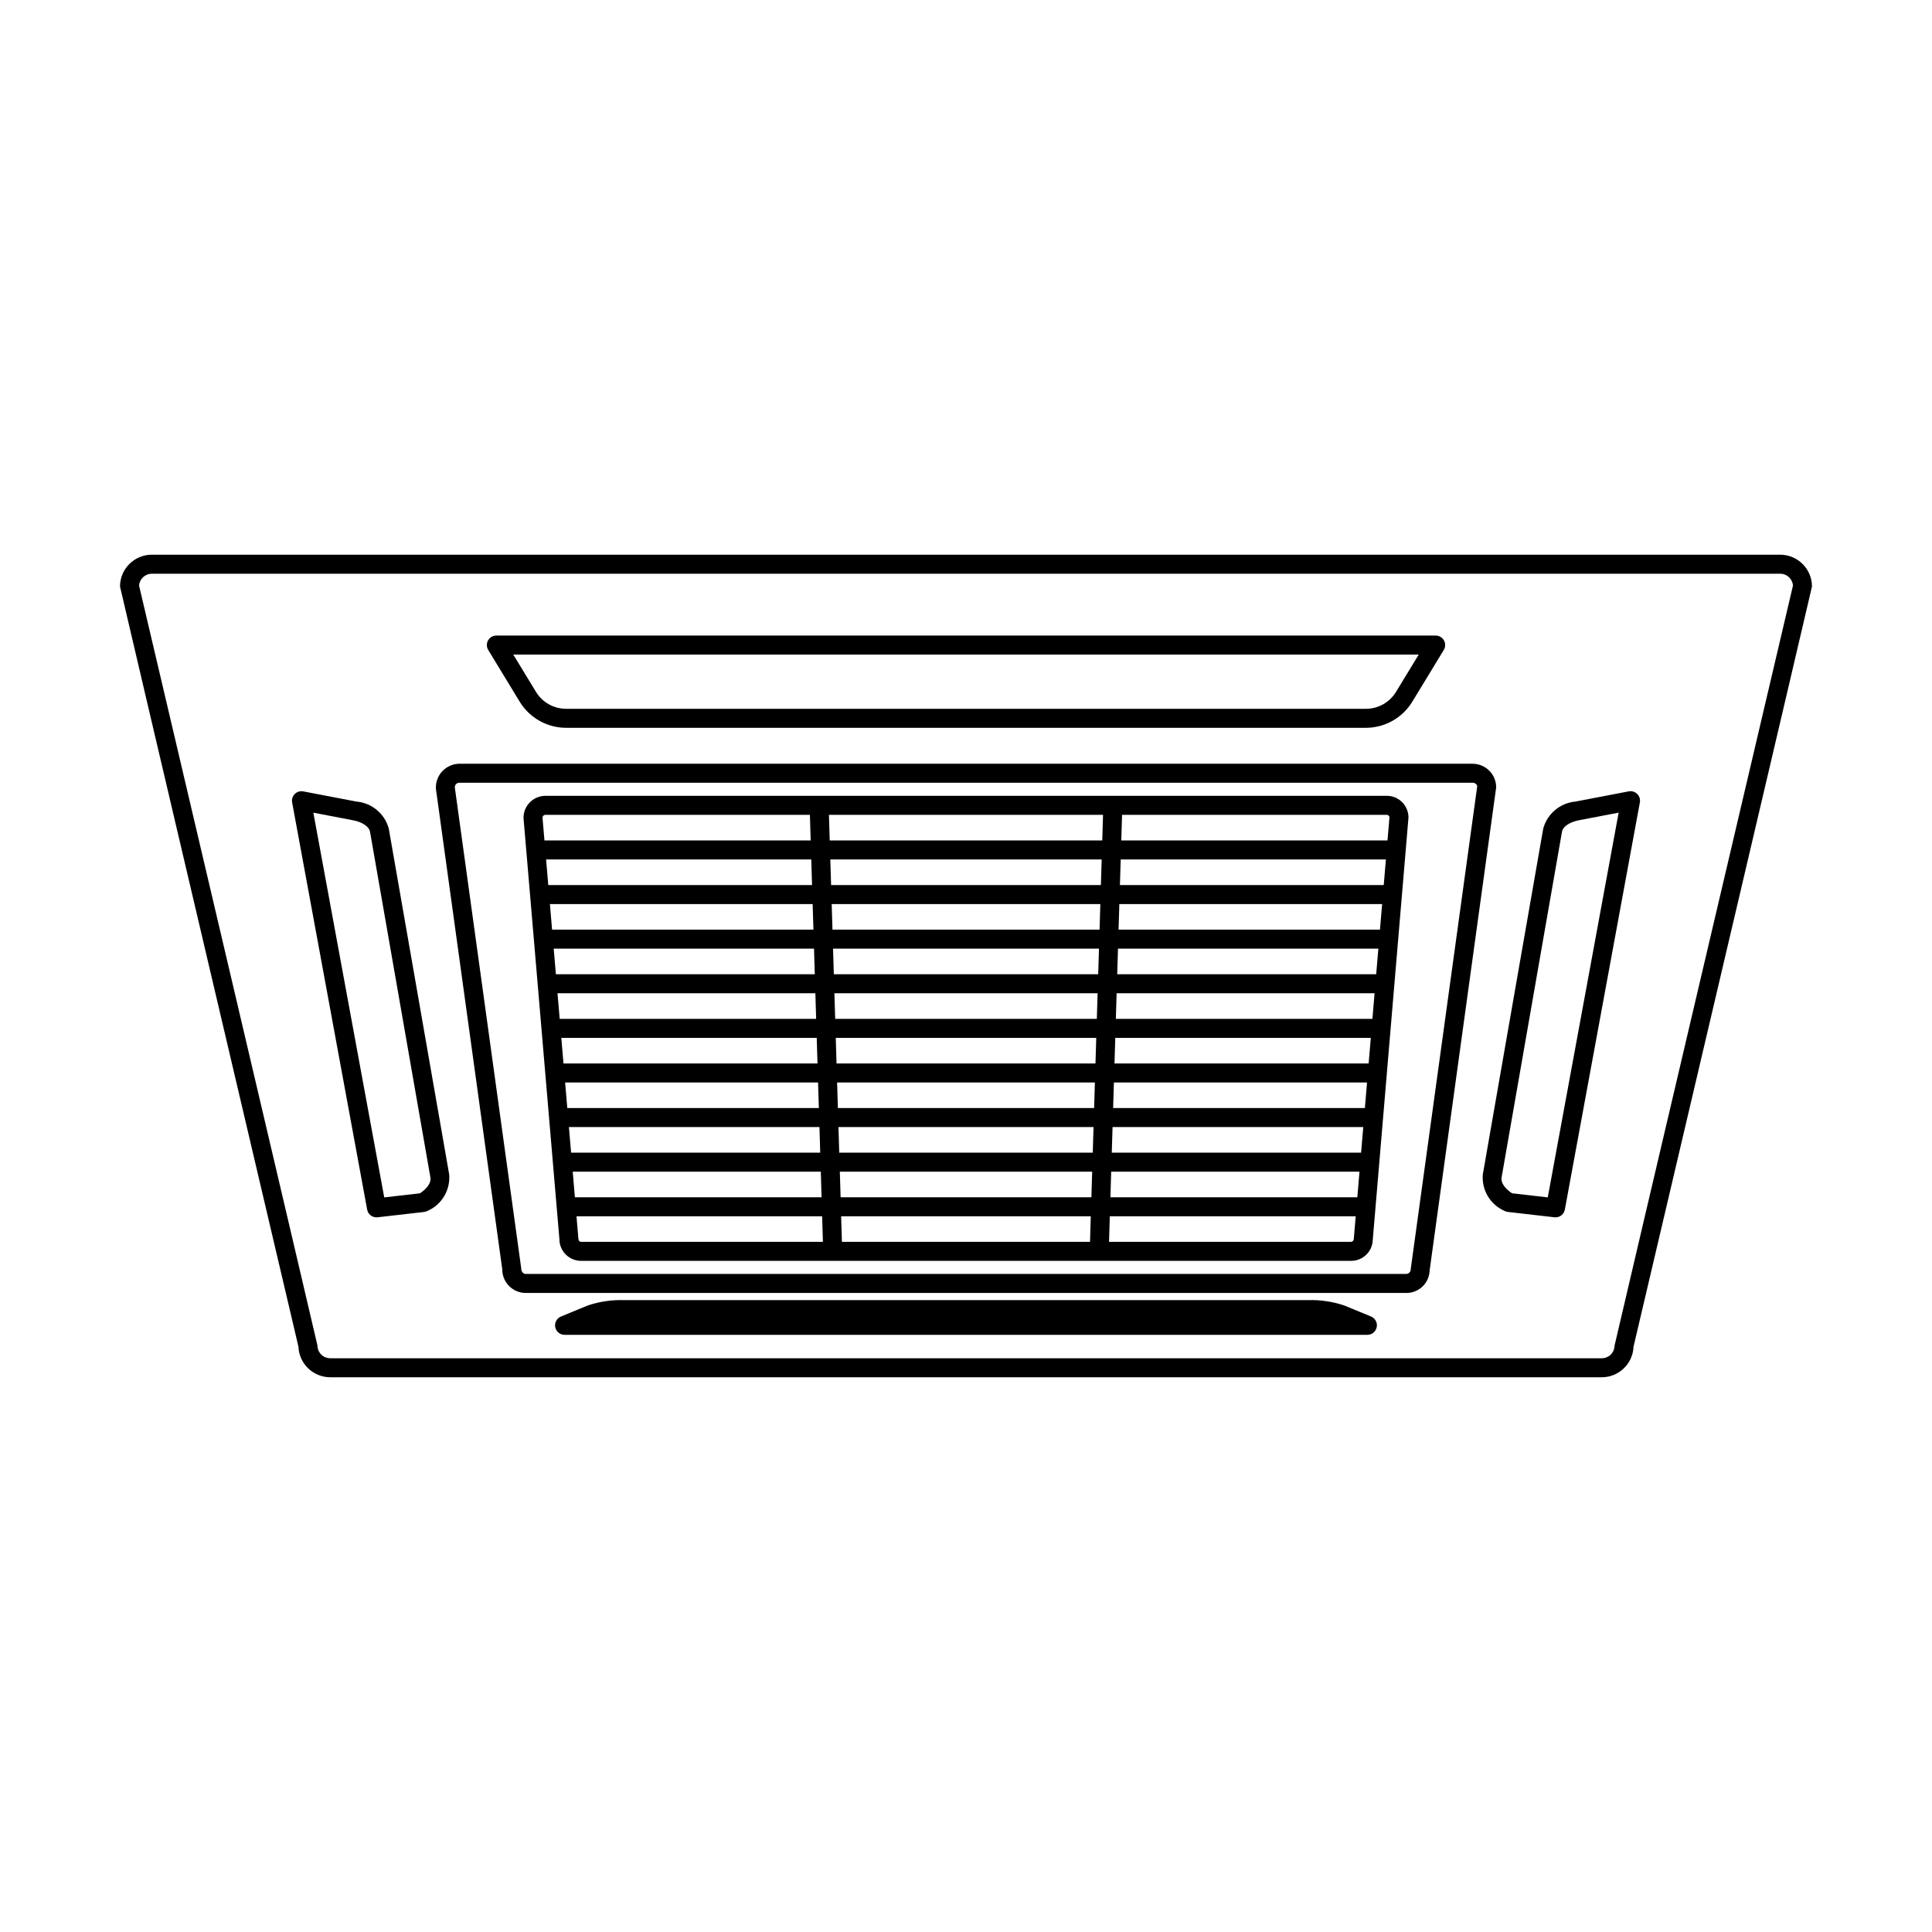
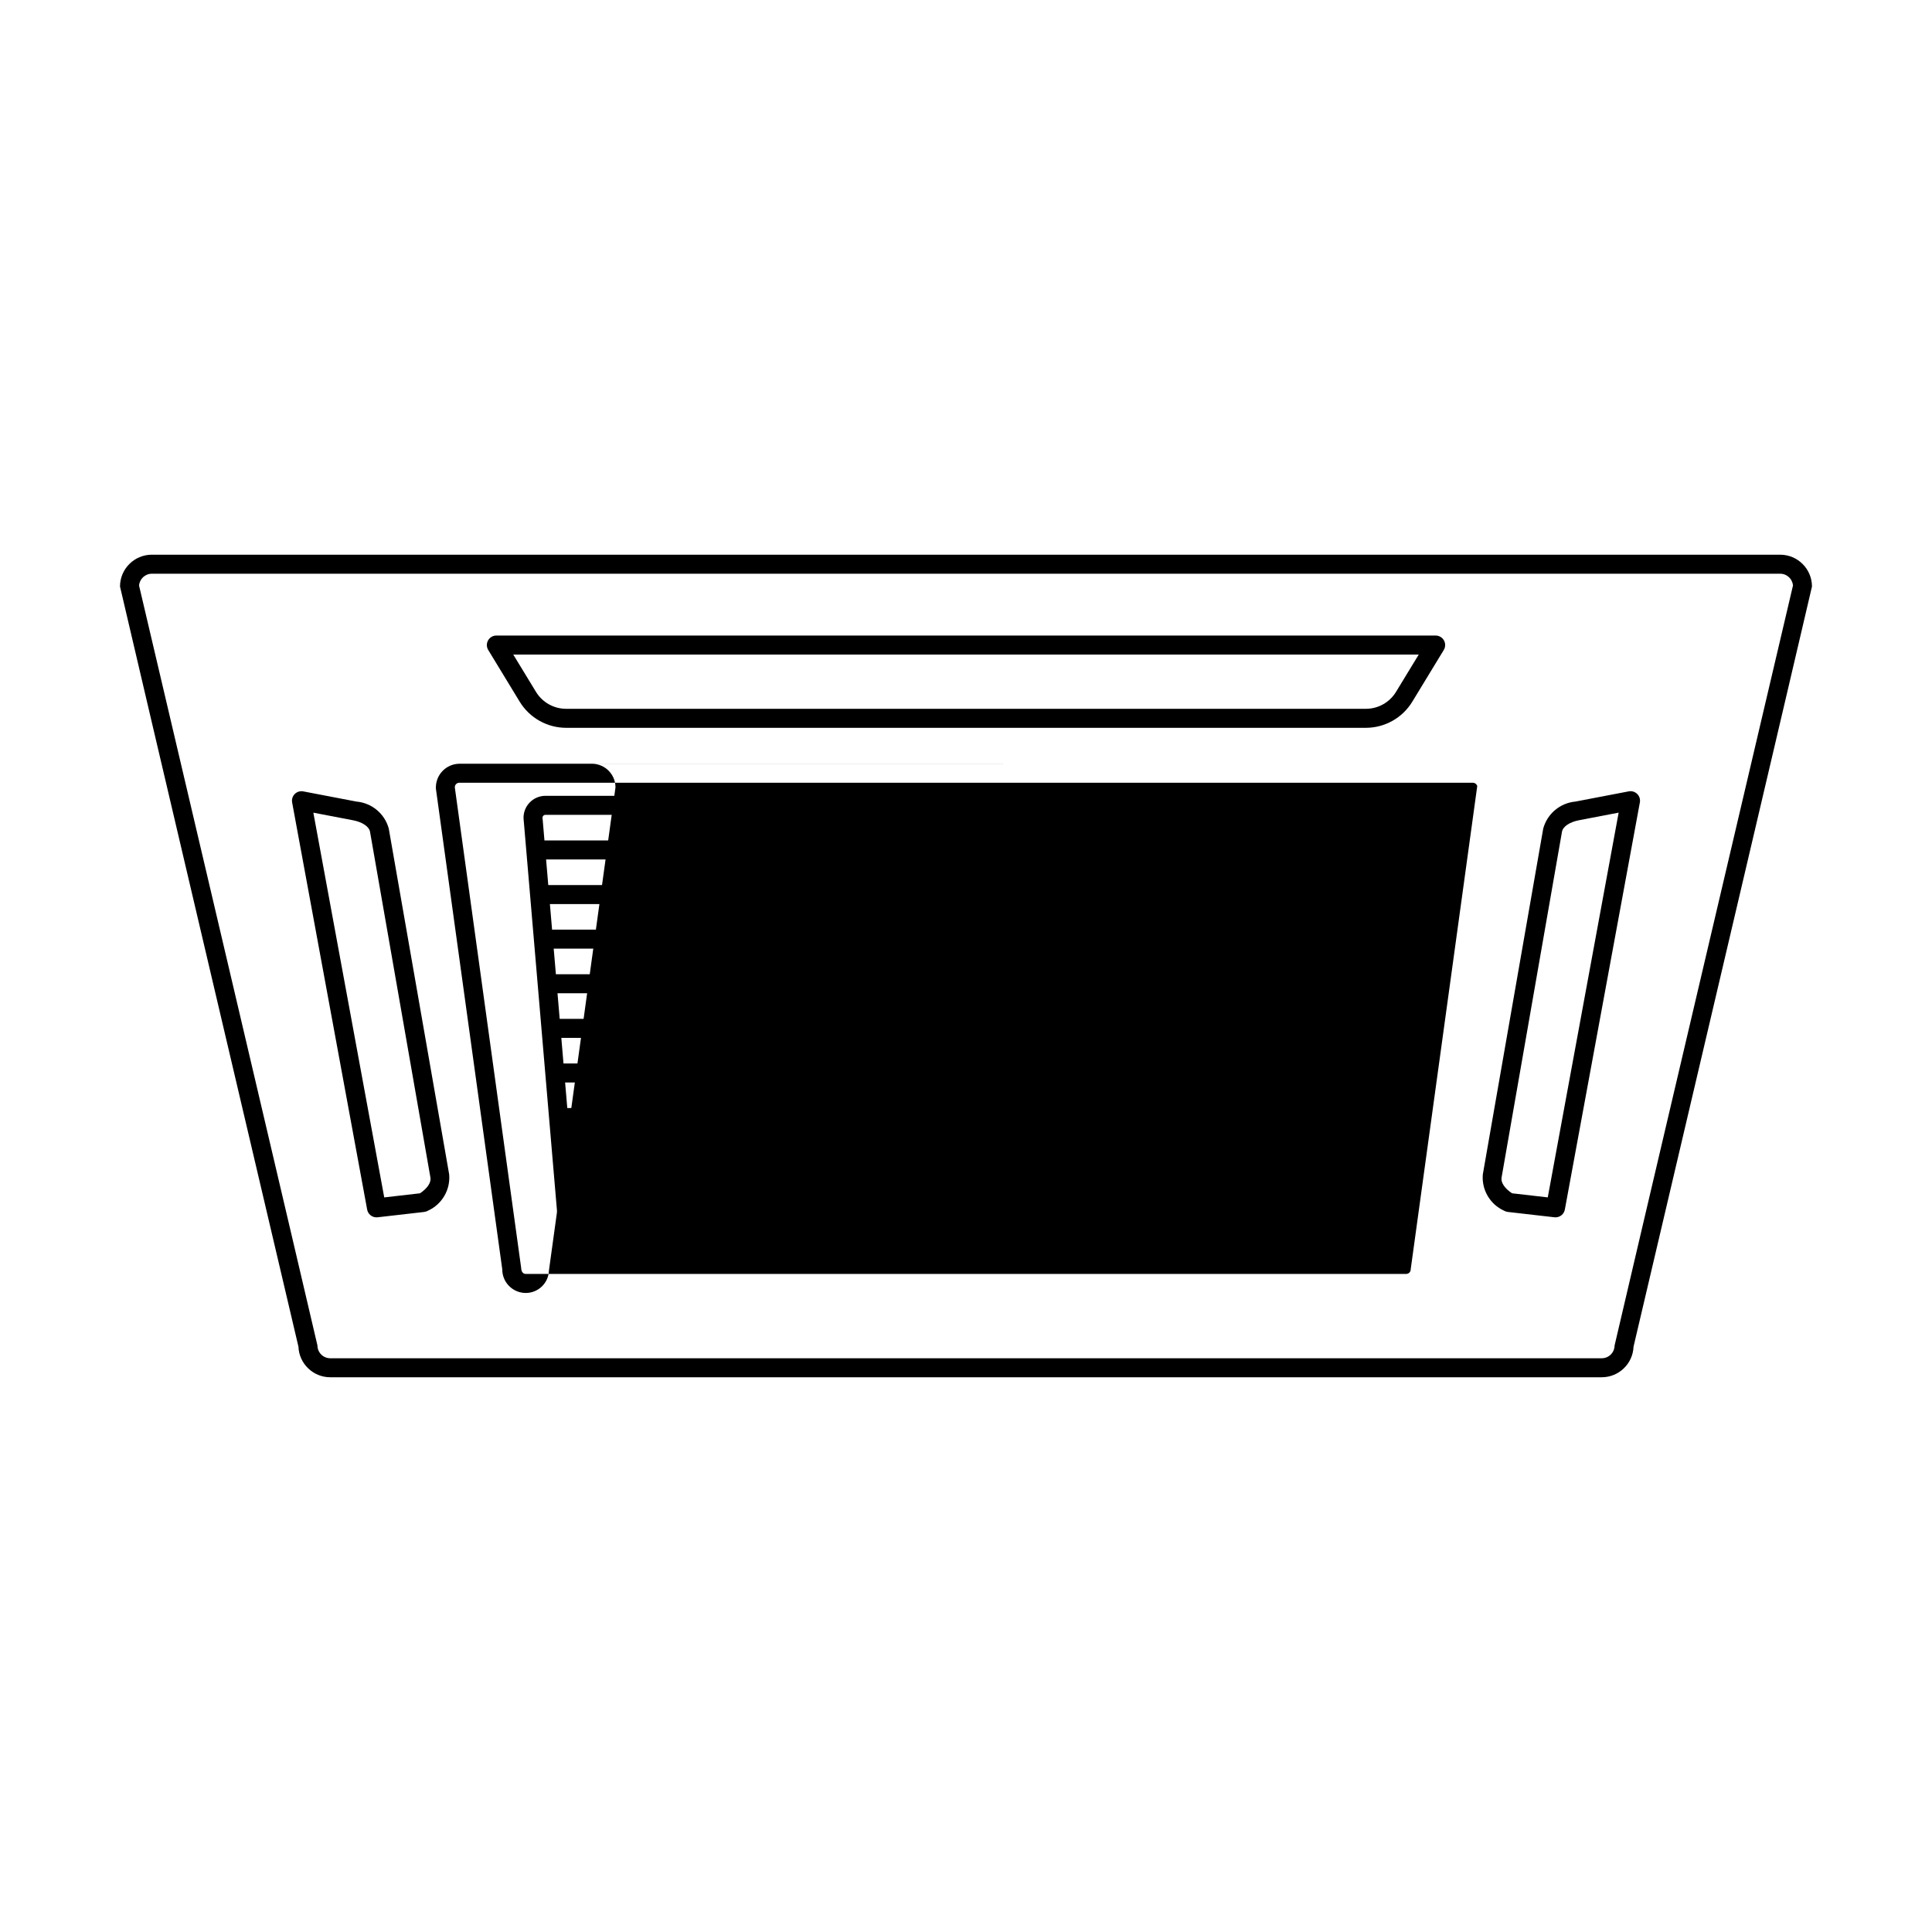
<svg xmlns="http://www.w3.org/2000/svg" fill="#000000" width="800px" height="800px" version="1.1" viewBox="144 144 512 512">
  <g>
    <path d="m615.77 291h-431.54c-4.652 0.008-8.422 3.777-8.426 8.43 0 0.195 47.285 201.45 47.285 201.45 0.176 4.523 3.894 8.105 8.422 8.109h336.97c4.531-0.004 8.246-3.586 8.422-8.109 0 0 47.289-201.25 47.289-201.45-0.008-4.652-3.777-8.422-8.43-8.43zm-43.891 209.56c-0.004 1.871-1.52 3.391-3.391 3.391h-336.97c-1.871 0-3.387-1.52-3.391-3.391 0-0.195-47.273-201.38-47.273-201.38h0.004c0.133-1.766 1.605-3.133 3.379-3.137h431.54c1.773 0.004 3.246 1.371 3.379 3.137 0 0-47.27 201.19-47.27 201.38z" />
-     <path d="m534.3 346.4h-268.61c-1.703 0.027-3.324 0.75-4.488 2-1.164 1.246-1.773 2.914-1.684 4.617l17.586 127.36c-0.02 3.441 2.754 6.25 6.195 6.273h233.39c3.324 0.02 6.059-2.606 6.172-5.93l17.637-128.04c0.016-3.445-2.758-6.25-6.199-6.273zm-16.449 133.97c0.02 0.66-0.5 1.215-1.16 1.234h-233.39c-0.641 0-1.16-0.555-1.184-1.578l-17.586-127.36c-0.02-0.664 0.5-1.215 1.16-1.234h268.61c0.547 0.004 1.027 0.363 1.184 0.891z" />
+     <path d="m534.3 346.4h-268.61c-1.703 0.027-3.324 0.75-4.488 2-1.164 1.246-1.773 2.914-1.684 4.617l17.586 127.36c-0.02 3.441 2.754 6.25 6.195 6.273c3.324 0.02 6.059-2.606 6.172-5.93l17.637-128.04c0.016-3.445-2.758-6.25-6.199-6.273zm-16.449 133.97c0.02 0.66-0.5 1.215-1.16 1.234h-233.39c-0.641 0-1.16-0.555-1.184-1.578l-17.586-127.36c-0.02-0.664 0.5-1.215 1.16-1.234h268.61c0.547 0.004 1.027 0.363 1.184 0.891z" />
    <path d="m511.55 354.9h-223.05c-1.562 0.012-3.055 0.656-4.137 1.781-1.086 1.125-1.668 2.641-1.621 4.199l9.504 111.49c-0.012 3.168 2.543 5.75 5.711 5.769h204.08c3.109 0.023 5.668-2.445 5.758-5.559 0 0 9.465-111.84 9.465-111.91 0.012-3.172-2.543-5.75-5.711-5.769zm-145.86 70.926-0.207-6.781h69.035l-0.207 6.781zm68.469 5.039-0.207 6.781h-67.902l-0.207-6.781zm-68.828-16.859-0.207-6.781h69.754l-0.207 6.781zm-0.359-11.82-0.207-6.781h70.477l-0.207 6.781zm-0.359-11.82-0.207-6.781h71.195l-0.207 6.781zm-5.043 0h-69.262l-0.578-6.781h69.633zm0.152 5.039 0.207 6.781h-68.613l-0.578-6.781zm0.359 11.82 0.207 6.781h-67.965l-0.578-6.781zm0.359 11.82 0.207 6.781h-67.316l-0.578-6.781zm0.359 11.82 0.207 6.781h-66.668l-0.578-6.781zm-66.031 11.82h66.395l0.207 6.781-66.023-0.004zm71.434 0h67.598l-0.207 6.781-67.184-0.004zm72.637 0h66.441l-0.574 6.781-66.074-0.004zm0.152-5.039 0.207-6.781h67.082l-0.574 6.781zm0.363-11.82 0.207-6.781h67.719l-0.574 6.781zm0.359-11.82 0.207-6.781h68.359l-0.574 6.781zm0.359-11.82 0.207-6.781h69l-0.574 6.781zm0.359-11.82 0.207-6.781h69.641l-0.574 6.781zm0.359-11.82 0.207-6.781h70.281l-0.574 6.781zm-5.043 0h-71.5l-0.207-6.781h71.918zm-76.547 0h-69.902l-0.578-6.781h70.277zm-63.426 75.957h65.746l0.207 6.781-65.375 0.004zm70.789 0h66.875l-0.207 6.781-66.461 0.004zm71.914 0h65.801l-0.57 6.781h-65.438zm73.746-93.902-0.52 6.125h-70.551l0.207-6.789 70.191 0.004c0.359 0.016 0.648 0.301 0.672 0.66zm-75.906-0.66-0.207 6.785h-72.223l-0.207-6.785zm-147.82 0h70.137l0.207 6.789-70.555-0.004-0.516-6.055c0.016-0.398 0.332-0.715 0.73-0.73zm8.773 112.22-0.492-5.836h65.098l0.207 6.777h-64.125c-0.363 0-0.672-0.332-0.684-0.945zm69.848 0.945-0.207-6.777 66.16-0.004-0.207 6.777zm134.91 0-64.121-0.004 0.207-6.777h65.164l-0.512 6.047c-0.016 0.398-0.336 0.715-0.73 0.73z" />
    <path d="m281.75 330c2.617 4.258 7.25 6.863 12.25 6.879h212c5-0.016 9.637-2.621 12.25-6.883l8.363-13.742c0.473-0.777 0.492-1.75 0.047-2.543-0.449-0.793-1.289-1.285-2.199-1.285h-248.92c-0.91 0-1.75 0.492-2.195 1.285-0.449 0.793-0.43 1.766 0.043 2.543zm238.23-12.535-6.035 9.91c-1.695 2.766-4.703 4.457-7.945 4.465h-212c-3.242-0.008-6.246-1.699-7.945-4.461l-6.035-9.914z" />
    <path d="m238.49 356.43-14.121-2.703c-0.816-0.16-1.66 0.098-2.25 0.684-0.59 0.586-0.852 1.43-0.699 2.246l19.879 107.89v0.004c0.219 1.191 1.262 2.059 2.473 2.059 0.098 0 0.195-0.004 0.293-0.016l12.367-1.418v-0.004c0.352-0.039 0.691-0.152 0.996-0.332 3.715-1.691 5.961-5.543 5.609-9.609l-16.012-91.668c-1.078-3.926-4.481-6.769-8.535-7.137zm19.582 99.672c0.227 1.281-0.855 2.875-2.777 4.137l-9.469 1.086-18.785-101.96 10.504 2.012c2.5 0.477 4.277 1.676 4.516 3.055z" />
    <path d="m575.63 353.72-14.117 2.703c-4.059 0.367-7.457 3.211-8.539 7.137l-16.012 91.668c-0.352 4.066 1.895 7.918 5.609 9.609 0.305 0.18 0.645 0.293 0.996 0.336l12.367 1.418h0.004c0.094 0.012 0.191 0.016 0.289 0.016 1.215 0 2.254-0.867 2.473-2.059l19.879-107.89 0.004-0.004c0.148-0.816-0.113-1.66-0.703-2.246s-1.434-0.844-2.25-0.684zm-21.457 107.6-9.469-1.086c-1.922-1.262-3.004-2.856-2.777-4.137v-0.004l16.012-91.664c0.242-1.379 2.016-2.582 4.519-3.059l10.5-2.012z" />
-     <path d="m507.34 492.89-7.148-2.941c-3.09-1.031-6.336-1.504-9.59-1.406h-181.21c-3.254-0.098-6.5 0.375-9.586 1.406l-7.148 2.945v-0.004c-1.113 0.461-1.746 1.641-1.516 2.82 0.234 1.18 1.27 2.031 2.473 2.031h212.76c1.203 0 2.238-0.852 2.473-2.031 0.234-1.18-0.402-2.359-1.512-2.82z" />
  </g>
</svg>